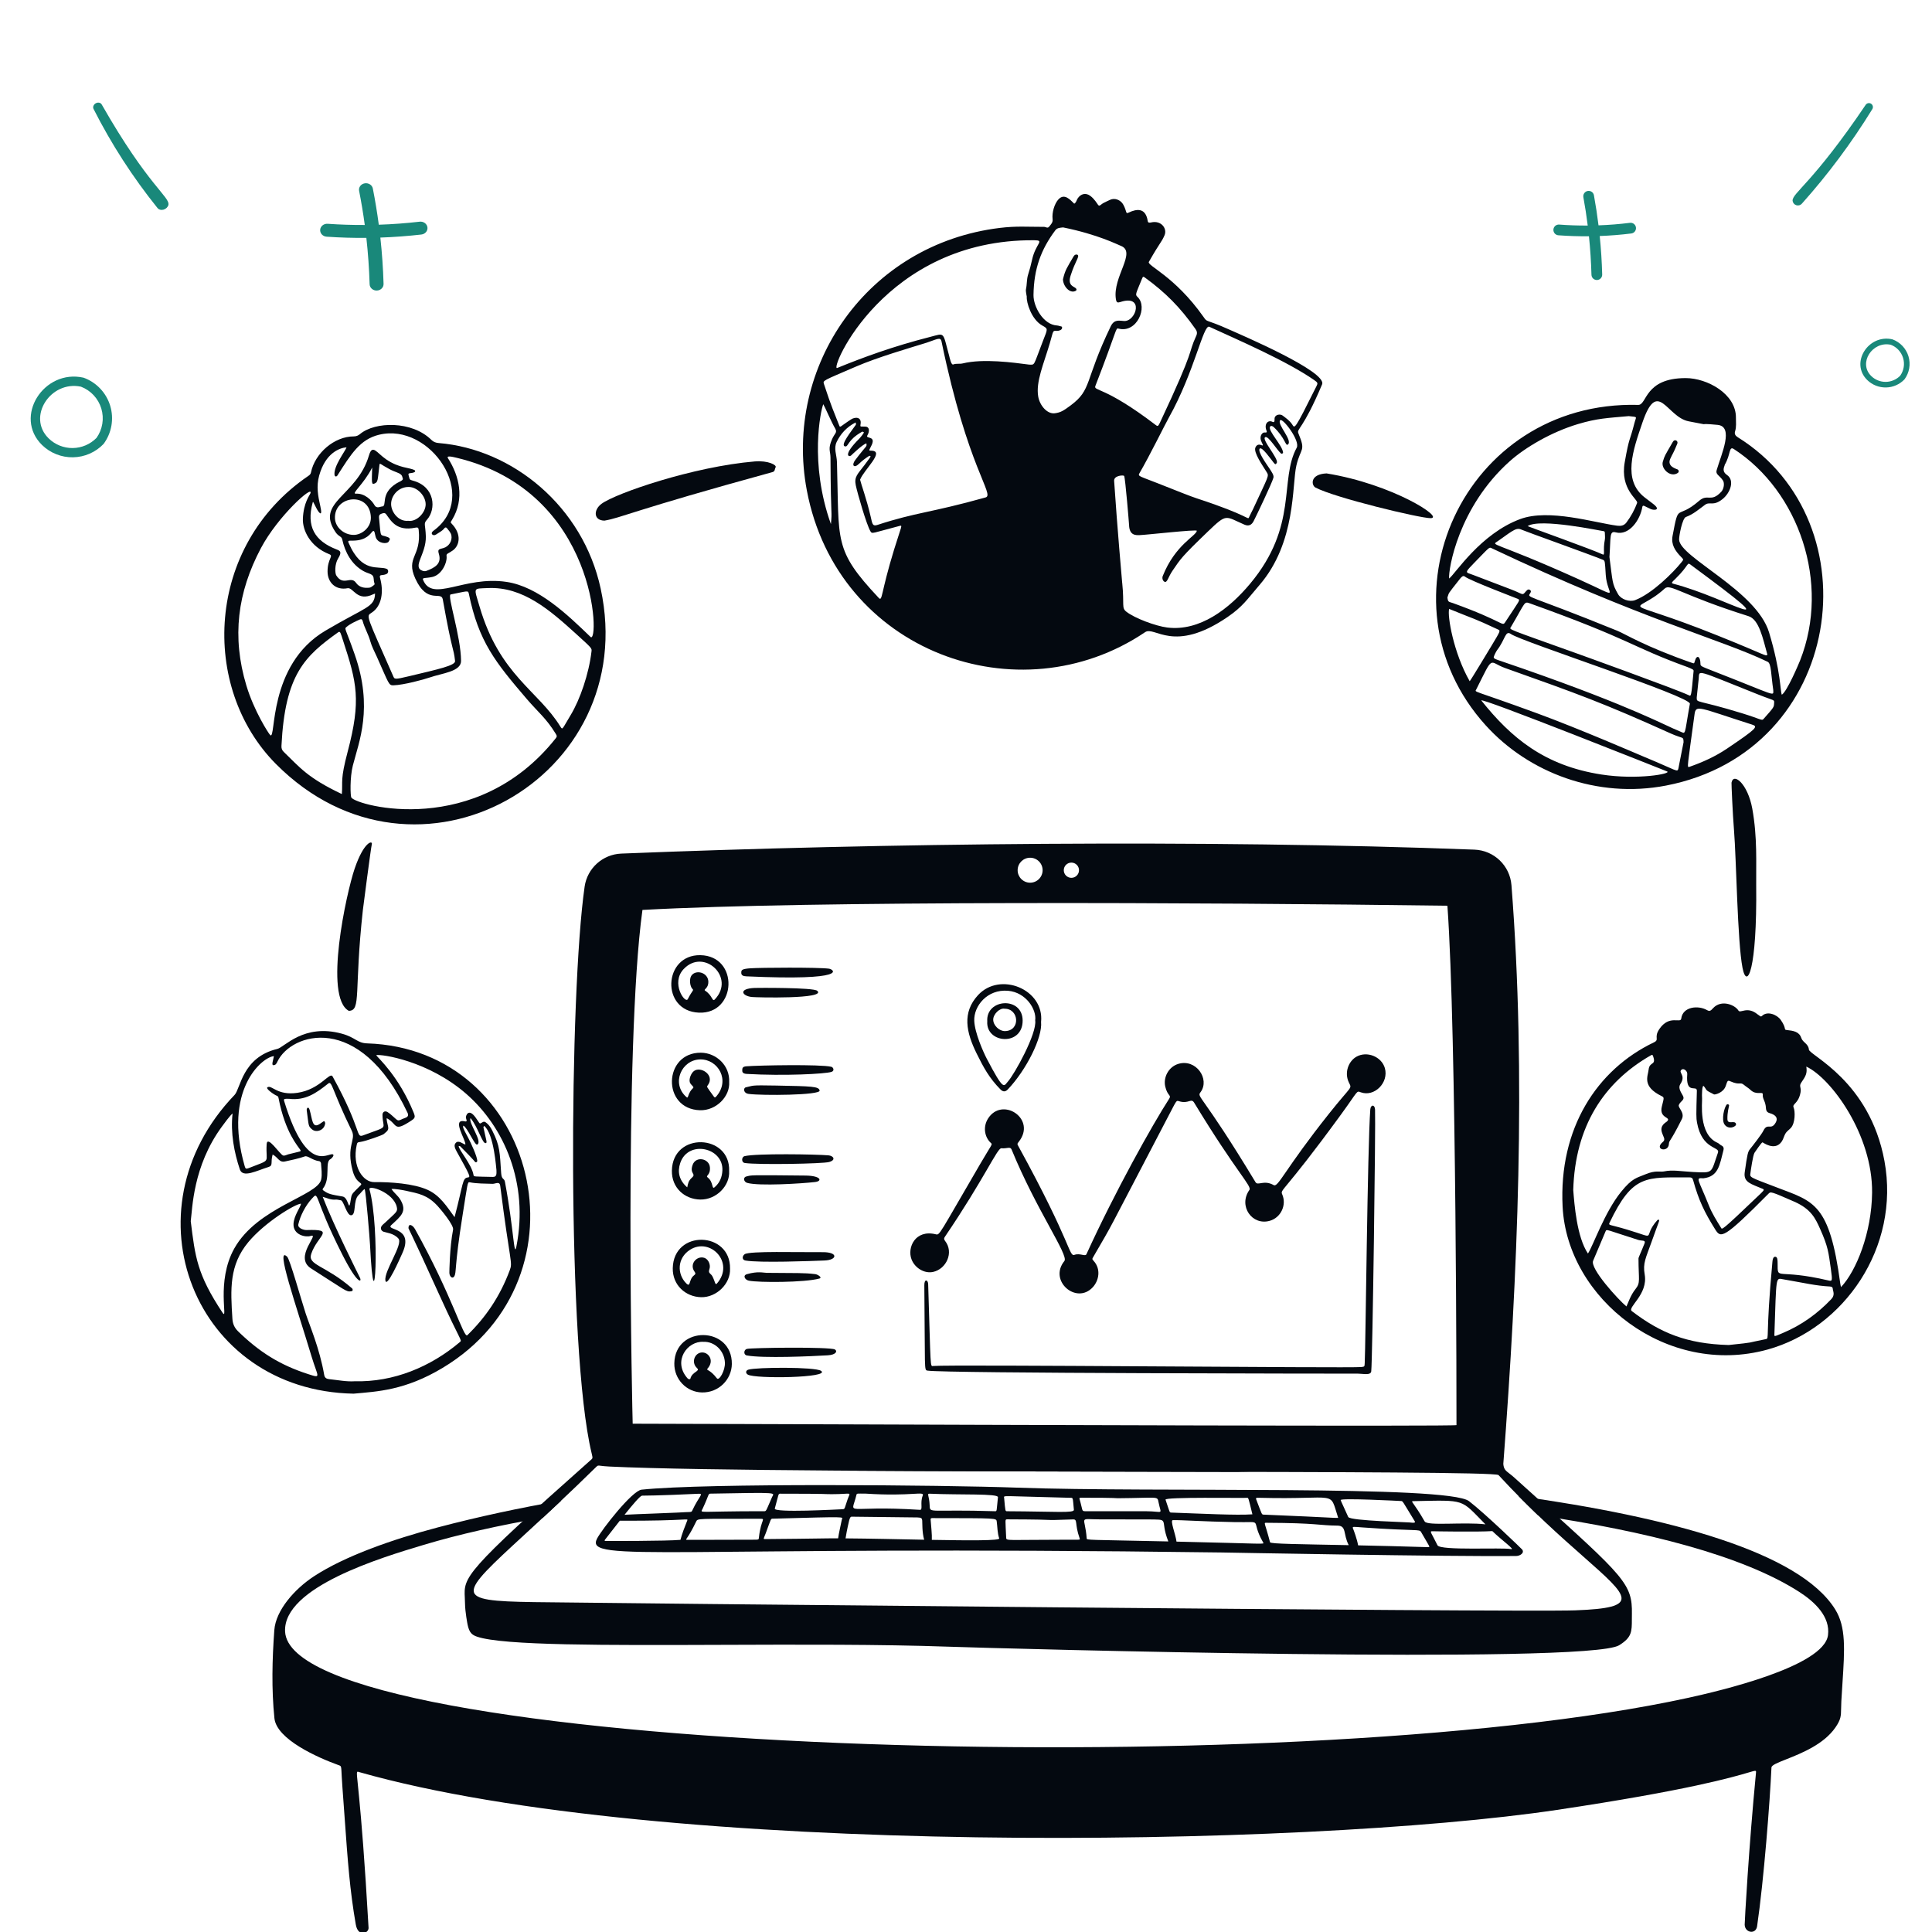
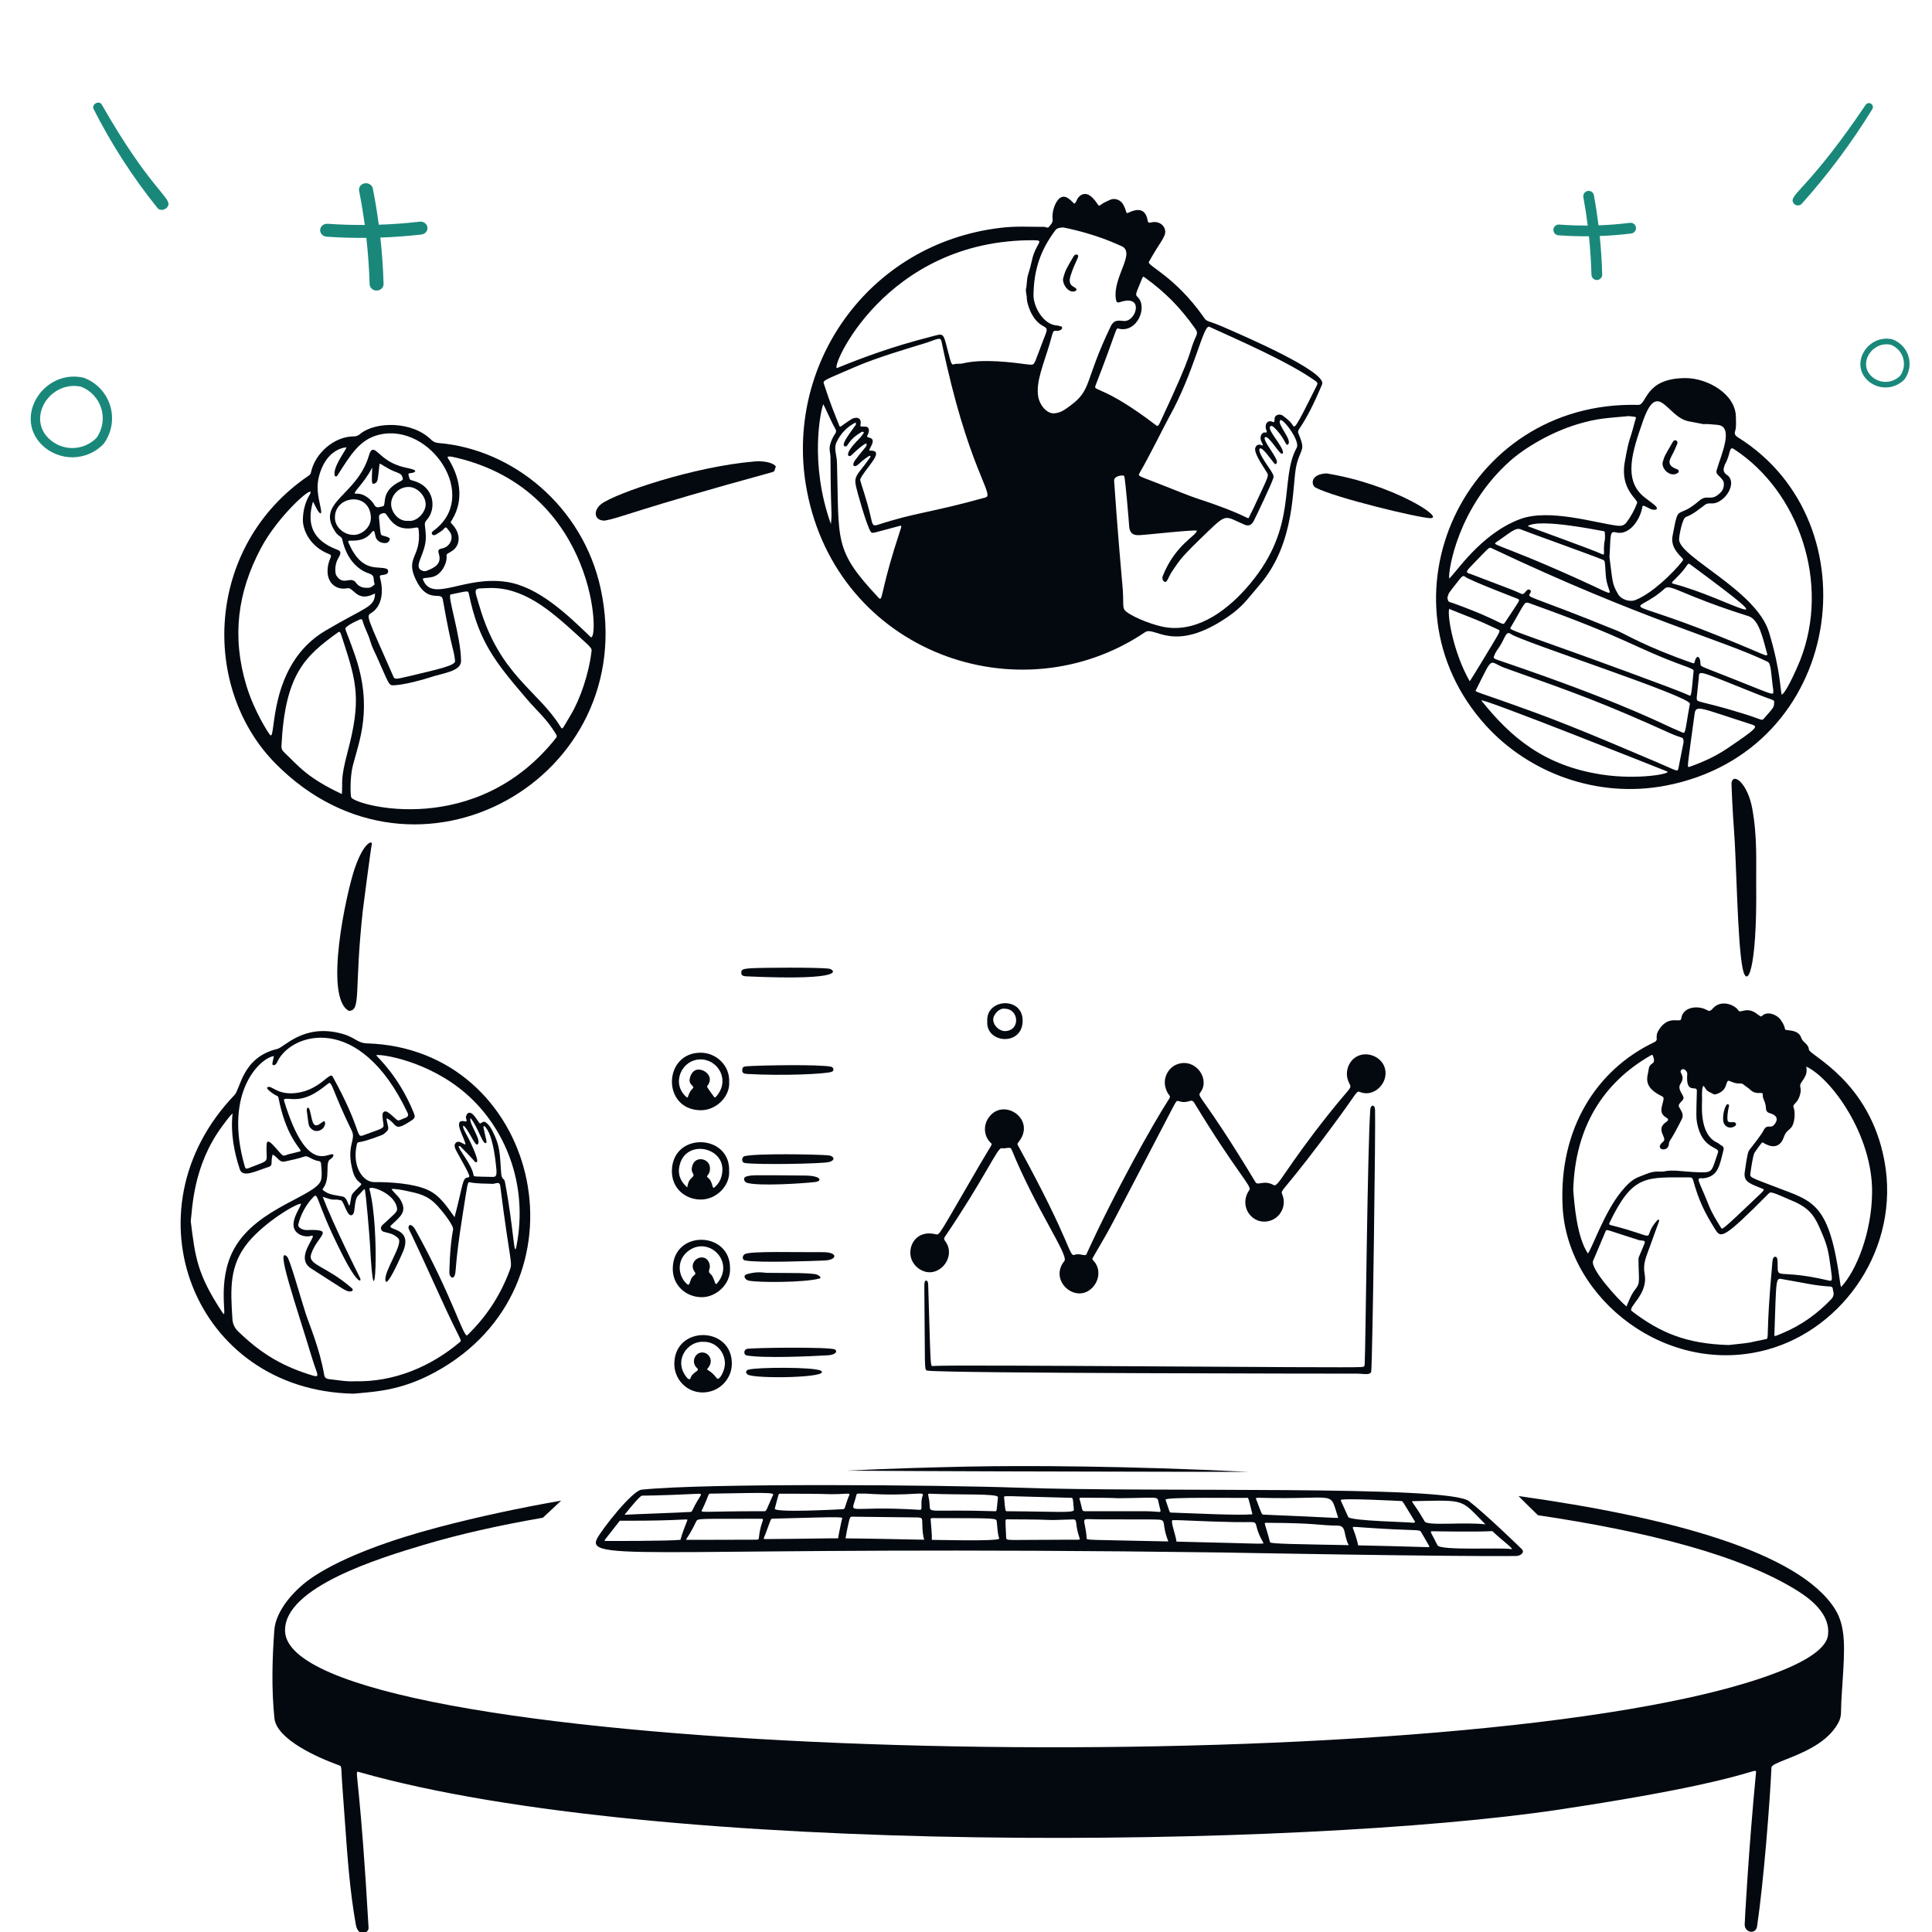
<svg xmlns="http://www.w3.org/2000/svg" fill="none" viewBox="0 0 180 180" height="180" width="180">
  <g clip-path="url(#clip0_268_3207)">
    <path fill="#19887A" d="M7.788 35.189C4.083 34.349 1.228 38.828 3.921 41.464C4.303 41.836 4.755 42.128 5.25 42.323C5.746 42.519 6.275 42.615 6.808 42.605C7.34 42.596 7.866 42.481 8.354 42.267C8.842 42.053 9.283 41.745 9.651 41.36C10.024 40.857 10.273 40.273 10.38 39.657C10.487 39.04 10.449 38.406 10.268 37.807C10.087 37.208 9.768 36.659 9.338 36.205C8.907 35.75 8.376 35.402 7.788 35.189ZM4.53 40.841C2.487 38.842 4.71 35.431 7.539 36.025C7.99 36.196 8.395 36.468 8.724 36.82C9.053 37.172 9.297 37.595 9.437 38.056C9.577 38.517 9.61 39.004 9.533 39.48C9.455 39.955 9.27 40.407 8.991 40.799C8.404 41.396 7.606 41.735 6.769 41.743C5.933 41.751 5.128 41.426 4.53 40.841Z" />
    <path fill="#19887A" d="M176.307 31.613C174.066 31.105 172.339 33.814 173.968 35.409C174.199 35.634 174.473 35.81 174.772 35.929C175.072 36.047 175.392 36.105 175.715 36.099C176.037 36.093 176.355 36.024 176.65 35.895C176.945 35.765 177.212 35.579 177.435 35.346C177.66 35.041 177.811 34.689 177.876 34.315C177.941 33.942 177.917 33.559 177.808 33.197C177.698 32.834 177.506 32.502 177.245 32.227C176.985 31.952 176.663 31.742 176.307 31.613ZM174.337 35.032C173.101 33.822 174.445 31.759 176.157 32.119C176.43 32.222 176.675 32.386 176.874 32.599C177.073 32.812 177.22 33.068 177.305 33.347C177.39 33.626 177.41 33.921 177.363 34.208C177.316 34.496 177.204 34.769 177.035 35.007C176.68 35.367 176.197 35.573 175.691 35.578C175.185 35.583 174.698 35.386 174.337 35.032Z" />
    <path fill="#19887A" d="M173.822 9.766C173.877 9.686 173.962 9.63 174.058 9.612C174.154 9.594 174.253 9.615 174.334 9.67C174.415 9.725 174.47 9.809 174.488 9.905C174.506 10.001 174.486 10.101 174.431 10.181C172.512 13.297 170.321 16.237 167.884 18.967C167.822 19.041 167.739 19.094 167.647 19.122C167.555 19.149 167.457 19.149 167.364 19.122C167.272 19.095 167.19 19.041 167.127 18.968C167.065 18.895 167.025 18.805 167.012 18.71C166.967 17.981 168.881 17.082 173.822 9.766Z" />
    <path fill="#19887A" d="M145.19 21.921C146.174 21.994 147.1 22.021 148.039 22.013C148.162 23.207 148.239 24.406 148.273 25.601C148.277 25.734 148.333 25.86 148.429 25.951C148.526 26.042 148.654 26.091 148.787 26.088C148.92 26.084 149.045 26.028 149.137 25.932C149.228 25.835 149.277 25.707 149.273 25.574C149.241 24.38 149.163 23.182 149.042 21.989C150.026 21.952 151.007 21.874 151.983 21.753C152.115 21.737 152.235 21.669 152.316 21.564C152.398 21.459 152.435 21.327 152.418 21.195C152.402 21.063 152.334 20.944 152.23 20.862C152.125 20.78 151.992 20.744 151.86 20.76C150.889 20.881 149.91 20.96 148.93 20.994C148.815 20.056 148.672 19.121 148.503 18.194C148.492 18.13 148.467 18.068 148.432 18.013C148.396 17.957 148.35 17.91 148.296 17.873C148.242 17.835 148.181 17.809 148.117 17.795C148.052 17.781 147.986 17.78 147.921 17.792C147.857 17.804 147.795 17.828 147.74 17.864C147.685 17.9 147.637 17.946 147.6 18C147.563 18.054 147.536 18.115 147.522 18.179C147.509 18.243 147.508 18.309 147.519 18.374C147.679 19.248 147.815 20.128 147.925 21.014C147.037 21.019 146.148 20.989 145.264 20.922C145.199 20.917 145.133 20.925 145.07 20.946C145.008 20.967 144.95 20.999 144.9 21.042C144.851 21.085 144.81 21.137 144.78 21.196C144.751 21.255 144.733 21.319 144.728 21.385C144.723 21.45 144.731 21.516 144.752 21.579C144.772 21.641 144.805 21.699 144.848 21.749C144.891 21.799 144.943 21.839 145.002 21.869C145.061 21.898 145.125 21.916 145.19 21.921Z" />
    <path fill="#19887A" d="M30.431 22.052C31.709 22.14 32.913 22.172 34.133 22.163C34.293 23.601 34.393 25.045 34.437 26.484C34.442 26.643 34.515 26.795 34.64 26.905C34.765 27.015 34.932 27.074 35.104 27.07C35.277 27.065 35.44 26.998 35.559 26.882C35.677 26.766 35.741 26.611 35.736 26.451C35.695 25.013 35.593 23.571 35.436 22.134C36.715 22.09 37.989 21.995 39.258 21.85C39.429 21.83 39.585 21.748 39.691 21.622C39.797 21.496 39.844 21.336 39.823 21.178C39.802 21.019 39.714 20.875 39.578 20.777C39.442 20.678 39.269 20.634 39.098 20.654C37.836 20.8 36.564 20.895 35.291 20.936C35.141 19.806 34.956 18.68 34.736 17.564C34.721 17.486 34.689 17.412 34.642 17.345C34.596 17.279 34.536 17.221 34.466 17.177C34.396 17.132 34.317 17.1 34.233 17.083C34.15 17.067 34.064 17.065 33.98 17.08C33.896 17.094 33.816 17.123 33.744 17.166C33.672 17.209 33.61 17.265 33.562 17.33C33.513 17.395 33.479 17.468 33.461 17.546C33.443 17.623 33.442 17.703 33.457 17.78C33.665 18.833 33.841 19.893 33.985 20.96C32.831 20.966 31.676 20.93 30.527 20.849C30.442 20.843 30.356 20.853 30.275 20.878C30.194 20.903 30.119 20.942 30.054 20.994C29.989 21.045 29.936 21.108 29.898 21.179C29.859 21.25 29.836 21.327 29.83 21.406C29.824 21.485 29.834 21.564 29.861 21.64C29.888 21.715 29.93 21.784 29.986 21.844C30.042 21.904 30.11 21.954 30.186 21.989C30.262 22.025 30.346 22.046 30.431 22.052Z" />
    <path fill="#040910" d="M56.316 48.506C55.285 48.491 55.283 47.498 56.044 46.937C57.377 45.954 64.587 43.473 70.317 42.991C71.566 42.887 72.398 43.328 72.261 43.543C72.169 43.686 72.227 43.913 71.978 43.981C58.828 47.589 57.925 48.233 56.316 48.506Z" />
    <path fill="#040910" d="M163.621 82.464C163.708 90.406 162.759 92.29 162.346 90.169C161.866 87.707 161.778 80.104 161.55 77.303C161.43 75.829 161.307 72.99 161.321 72.918C161.518 71.928 162.841 73.061 163.254 75.329C163.746 78.031 163.599 80.475 163.621 82.464Z" />
    <path fill="#040910" d="M32.498 94.177C30.148 92.906 32.265 83.207 33.044 80.923C33.909 78.388 34.737 78.275 34.641 78.656C34.547 79.033 33.81 84.765 33.808 84.784C32.971 92.403 33.684 94.155 32.498 94.177Z" />
    <path fill="#040910" d="M123.589 44.106C129.749 45.103 134.664 48.288 133.272 48.276C132.239 48.267 124.356 46.376 122.556 45.422C122.176 45.221 122.015 44.181 123.59 44.106H123.589Z" />
    <path fill="#040910" d="M50.578 141.404C51.116 140.906 51.685 140.375 52.285 139.81C48.441 140.483 44.591 141.301 40.81 142.299C36.585 143.414 32.147 144.964 29.245 146.864C27.463 148.032 25.692 150.019 25.557 151.88C25.359 154.595 25.289 157.375 25.567 160.084C25.771 162.064 29.629 163.759 31.501 164.437C31.604 164.475 31.67 164.49 31.714 164.529C31.838 164.642 31.785 164.95 31.903 166.521C31.982 167.579 32.052 168.554 32.117 169.465C32.396 173.368 32.593 176.12 33.149 179.305C33.362 180.52 34.366 180.115 34.338 179.61C33.607 166.773 33.093 165.168 33.299 165.07C33.334 165.053 33.391 165.08 33.471 165.103C61.584 173.091 121.474 172.143 145.067 168.623C157.269 166.801 161.469 165.564 162.893 165.144C163.616 164.931 163.624 164.928 163.601 165.168C162.924 172.16 162.541 179.12 162.548 179.322C162.573 180.086 163.589 180.255 163.705 179.463C164.337 175.165 164.902 167.789 165.043 164.676C165.052 164.452 165.621 164.227 166.422 163.909C167.814 163.357 169.911 162.525 171.003 160.942C171.515 160.2 171.521 159.881 171.532 159.193C171.534 158.999 171.538 158.775 171.553 158.505C171.586 157.909 171.624 157.347 171.658 156.815C171.865 153.652 172.001 151.577 170.977 149.938L170.977 149.937C167.645 144.599 155.534 141.343 141.479 139.385C142.1 140.016 142.705 140.61 143.288 141.17C153.292 142.653 162.297 144.899 167.615 148.303C169.082 149.242 170.534 150.622 170.31 152.347C169.928 155.275 160.173 157.55 157.307 158.178C120.13 166.321 27.125 163.322 26.561 152.012C26.354 147.865 35.559 145.106 39.478 143.931C42.755 142.95 46.492 142.111 50.578 141.404ZM116.346 137.134C113.557 137.127 110.628 137.122 107.621 137.116C98.126 137.098 87.863 137.078 78.865 137.018C82.923 136.818 86.72 136.711 90.131 136.64C95.243 136.532 105.146 136.563 116.346 137.134Z" clip-rule="evenodd" fill-rule="evenodd" />
    <path fill="#040910" d="M141.82 144.368C141.779 144.313 138.384 141.028 136.865 139.859C134.889 138.338 107.486 139.059 94.791 138.602C87.761 138.35 65.807 138.157 59.776 138.789C58.889 138.882 56.075 142.49 55.626 143.347C54.412 145.662 62.196 143.95 113.819 144.641C113.834 144.641 135.328 145.043 141.272 144.968C141.606 144.964 142.056 144.689 141.82 144.368ZM131.658 139.859C136.646 139.757 136.027 139.632 138.395 142.019C136.356 141.782 132.987 142.191 132.732 141.748C131.69 139.934 131.38 139.864 131.658 139.859H131.658ZM130.507 139.846C130.714 139.85 130.607 139.778 131.801 141.719C131.913 141.904 131.667 141.867 131.565 141.867C131.567 141.811 125.78 141.713 125.612 141.332C125.232 140.468 124.923 139.846 124.907 139.761C124.864 139.546 130.494 139.845 130.507 139.846ZM116.162 139.549C116.322 139.533 116.299 139.506 116.683 141.086C115.243 141.193 111.918 141.022 109.183 140.925C108.92 140.915 109.031 140.999 108.59 139.721C108.5 139.453 115.8 139.584 116.162 139.55V139.549ZM86.615 139.165C89.447 139.291 93.014 139.135 92.977 139.49C92.833 140.828 92.904 140.803 92.686 140.797C86.584 140.604 86.641 141.035 86.615 140.27C86.582 139.333 86.315 139.151 86.615 139.165ZM79.789 139.286C79.828 139.118 79.844 139.158 80.653 139.158C84.948 139.436 86.159 138.891 85.971 139.338C85.694 140.003 86.017 140.687 85.708 140.668C78.538 140.209 79.301 141.359 79.789 139.286ZM72.186 140.548C72.584 139.106 72.489 139.164 72.732 139.164C77.452 139.166 76.662 139.21 77.481 139.21C79.466 139.21 79.234 138.93 78.971 139.685C78.678 140.524 78.731 140.601 78.516 140.61C78.075 140.628 72.072 140.964 72.186 140.548ZM59.81 139.347C59.81 139.347 61.362 139.349 65.027 139.172C65.63 139.143 65.162 139.311 64.49 140.745C64.403 140.928 64.385 140.837 63.135 140.923C62.602 140.959 59.297 141.064 58.186 141.128C58.964 140.157 59.631 139.376 59.81 139.348V139.347ZM56.416 143.571C56.339 143.576 56.303 143.526 56.359 143.455C56.785 142.91 57.272 142.281 57.745 141.682C64.216 141.712 64.14 141.394 64.018 141.693C63.815 142.194 63.514 142.98 63.396 143.463C62.222 143.584 56.426 143.57 56.415 143.57L56.416 143.571ZM70.709 143.221C70.681 143.471 70.756 143.451 69.926 143.451C69.177 143.451 64.154 143.471 64.007 143.464C63.768 143.453 64.073 143.407 64.855 141.767C65.006 141.449 64.954 141.512 70.79 141.501C71.401 141.501 70.9 141.514 70.709 143.221ZM71.109 140.796C64.879 140.791 65.243 141.031 65.461 140.566C66.101 139.202 65.95 139.164 66.211 139.159C72.731 139.036 72.118 139.059 71.934 139.473C71.298 140.913 71.421 140.796 71.109 140.796ZM71.269 143.393C71.077 143.383 71.157 143.341 71.34 142.855C71.882 141.413 71.774 141.498 72.039 141.49C79.201 141.293 78.482 141.312 78.432 141.576C78.364 141.939 78.143 142.868 78.086 143.323C76.638 143.318 76.365 143.353 71.269 143.393H71.269ZM78.778 143.327C78.834 142.933 78.944 142.431 78.979 142.256C79.186 141.219 79.246 141.307 79.434 141.307C79.868 141.308 85.468 141.377 85.481 141.377C85.851 141.388 85.903 141.46 85.921 141.672C85.939 141.879 85.899 142.744 86.102 143.453C83.681 143.406 81.015 143.344 78.778 143.327ZM86.817 143.466C86.843 142.988 86.745 142.142 86.703 141.545C86.693 141.406 86.93 141.439 87.01 141.439C92.877 141.447 92.819 141.434 92.863 141.753C92.935 142.277 92.917 142.816 93.094 143.327C93.17 143.548 90.338 143.529 86.817 143.466ZM99.7 139.546C99.998 139.553 99.935 139.471 100.052 140.664C100.083 140.989 98.415 140.822 93.848 140.799C93.65 140.798 93.67 140.842 93.554 139.566C93.531 139.291 93.092 139.39 99.7 139.546ZM99.573 143.451C93.736 143.453 93.755 143.59 93.742 143.25C93.672 141.542 93.613 141.553 93.843 141.553C99.916 141.574 96.197 141.682 99.977 141.56C100.432 141.547 100.1 141.952 100.589 143.325C100.648 143.489 100.615 143.451 99.573 143.451ZM100.584 139.68C100.532 139.502 100.609 139.541 101.078 139.541C104.13 139.541 103.941 139.586 104.132 139.586C107.98 139.558 107.817 139.361 107.939 139.966C108.186 141.199 108.459 140.803 106.754 140.798H101.113C100.752 140.791 100.893 140.74 100.584 139.68ZM101.244 143.326C101.095 141.19 100.385 141.555 102.538 141.557C103.071 141.557 106.141 141.554 106.796 141.561C109.16 141.585 107.983 141.425 108.849 143.612C101.252 143.447 101.255 143.501 101.244 143.326ZM109.613 143.629C109.527 142.943 108.992 141.637 109.27 141.628C110.035 141.607 112.099 141.76 115.056 141.812C117.936 141.864 116.382 141.423 117.682 143.702C117.801 143.911 118.044 143.816 109.613 143.629ZM117.042 139.707C116.972 139.524 117.062 139.539 117.392 139.547C124.809 139.739 123.804 138.762 124.676 141.417C124.045 141.428 124.676 141.405 117.784 141.117C117.518 141.105 117.622 141.201 117.041 139.706L117.042 139.707ZM118.327 143.689C117.844 141.817 117.685 141.875 118.013 141.875C122.732 141.896 122.846 142.121 124.607 142.139C125.484 142.147 125.119 142.934 125.659 143.959C121.028 143.866 118.368 143.845 118.327 143.69V143.689ZM133.052 144.145C130.615 144.069 128.425 144.017 126.533 143.977C126.426 143.369 126.125 142.577 126.064 142.428C125.97 142.199 126.061 142.244 126.913 142.305C132.106 142.678 132.225 142.433 132.405 142.746C133.197 144.129 133.285 144.152 133.052 144.145ZM140.771 144.325C139.985 144.155 134.18 144.491 133.927 143.969C133.394 142.873 133.158 142.655 133.42 142.663C133.564 142.667 137.697 142.74 139.038 142.649C139.921 143.509 141.216 144.42 140.771 144.324L140.771 144.325Z" />
-     <path fill="#040910" d="M141.102 137.679C140.917 137.511 140.76 137.39 140.628 137.288C140.274 137.014 140.1 136.88 140.06 136.387C141.393 118.876 142.204 100.161 140.819 82.47C140.677 80.647 139.196 79.229 137.37 79.159C112.321 78.201 82.084 78.554 57.885 79.527C56.152 79.597 54.714 80.89 54.468 82.607C53.048 92.488 52.813 125.771 55.111 135.351L55.117 135.373C55.192 135.687 55.219 135.797 55.181 135.877C55.161 135.918 55.123 135.953 55.065 136.004L55.054 136.013C43.188 146.542 43.208 146.935 43.305 148.858C43.313 149.023 43.322 149.198 43.324 149.392C43.333 150.17 43.551 151.303 43.567 151.376C43.727 152.123 43.974 152.322 44.445 152.485C46.873 153.321 56.505 153.286 67.251 153.247C74.395 153.221 82.031 153.193 88.372 153.418C93.278 153.592 147.946 155.1 150.858 153.282C152.035 152.548 152.036 152.023 152.037 150.861C152.037 150.71 152.038 150.547 152.041 150.372C152.087 147.584 151.384 146.95 143.076 139.46C142.46 138.905 141.803 138.312 141.101 137.678L141.102 137.679ZM59.856 84.776C75.596 83.908 111.692 84.075 134.852 84.385C135.707 96.321 135.7 132.425 135.697 132.775C135.488 132.905 93.704 132.759 71.884 132.682C64.194 132.656 58.984 132.638 58.946 132.643C58.937 132.555 58.1 97.471 59.856 84.776ZM146.771 150.032C141.515 150.222 55.071 149.346 49.751 149.266C42.16 149.152 42.652 148.699 48.884 142.965C50.663 141.329 52.91 139.261 55.57 136.648C55.693 136.528 55.719 136.532 55.972 136.564C56.127 136.584 56.369 136.614 56.773 136.634C64.96 137.035 87.935 137.078 107.618 137.116H107.62C124.746 137.148 139.38 137.175 139.614 137.43C142.683 140.759 145.471 143.219 147.528 145.035C151.824 148.826 152.938 149.807 146.77 150.031L146.771 150.032ZM95.975 82.239C96.617 82.239 97.138 81.718 97.138 81.076C97.138 80.433 96.617 79.913 95.975 79.913C95.332 79.913 94.811 80.433 94.811 81.076C94.811 81.718 95.332 82.239 95.975 82.239ZM100.528 81.076C100.528 81.467 100.21 81.785 99.819 81.785C99.428 81.785 99.11 81.467 99.11 81.076C99.11 80.684 99.428 80.367 99.819 80.367C100.21 80.367 100.528 80.684 100.528 81.076Z" clip-rule="evenodd" fill-rule="evenodd" />
    <path fill="#040910" d="M111.856 101.749C111.478 102.267 111.917 101.764 116.975 110.143C117.192 110.503 117.758 109.895 118.668 110.414C119.088 110.653 119.678 108.968 123.828 103.75C125.974 101.05 125.972 101.48 125.673 100.857C125.218 99.907 125.657 98.864 126.369 98.455C127.354 97.891 128.721 98.444 129.025 99.517C129.407 100.869 128.048 102.224 126.787 101.769C126.357 101.614 126.58 101.585 124.938 103.837C119.49 111.311 119.247 110.772 119.47 111.298C119.884 112.28 119.333 113.441 118.308 113.738C116.659 114.216 115.348 112.363 116.401 110.867C116.658 110.501 115.258 109.32 111.261 102.741C110.968 102.259 110.754 102.89 109.822 102.591C109.592 102.518 109.619 102.522 108.889 103.919C102.431 116.277 103.951 113.481 101.874 117.079C101.745 117.301 101.735 117.299 101.897 117.479C102.591 118.244 102.384 119.313 101.809 119.932C100.277 121.583 97.667 119.32 99.166 117.487C99.598 116.959 96.558 112.745 94.248 107.099C94.121 106.789 93.827 107.033 93.293 106.98C92.922 106.942 91.693 109.836 88.035 115.226C87.944 115.36 87.927 115.455 88.046 115.607C88.904 116.697 88.151 118.235 86.94 118.501C86.121 118.681 85.234 118.135 84.925 117.332C84.502 116.231 85.273 114.532 87.172 114.993C87.569 115.089 87.411 115.144 91.336 108.422C92.417 106.569 92.492 106.642 92.321 106.489C91.719 105.951 91.509 104.883 92.182 104.03C93.575 102.263 96.538 104.299 94.929 106.36C94.757 106.58 94.762 106.575 94.893 106.812C99.895 115.925 99.576 117.103 100.115 116.909C100.619 116.726 101.108 117.1 101.223 116.848C103.872 111.04 107.362 104.791 108.929 102.368C109.165 102.003 108.775 102.142 108.563 101.231C108.365 100.376 108.872 99.403 109.764 99.125C111.43 98.606 112.745 100.534 111.858 101.748L111.856 101.749Z" />
    <path fill="#040910" d="M86.41 127.696C86.082 127.642 86.2 127.703 86.117 119.743C86.111 119.119 86.461 119.224 86.475 119.638C86.726 127.636 86.651 127.295 86.948 127.266C88.532 127.112 125.858 127.477 126.83 127.364C127.139 127.328 127.13 127.323 127.148 126.993C127.232 125.44 127.406 106.845 127.667 103.365C127.701 102.91 128.082 102.869 128.11 103.38C128.177 104.644 127.875 126.71 127.755 127.765C127.709 128.165 126.979 127.979 126.515 127.979C124.816 127.979 87.998 127.956 86.411 127.697L86.41 127.696Z" />
-     <path fill="#040910" d="M96.994 95.214C97.142 96.649 95.616 99.69 93.903 101.492C93.668 101.741 93.446 101.737 93.211 101.499C92.175 100.453 91.638 99.464 90.993 98.156C90.009 96.163 89.629 94.339 91.114 92.721C93.175 90.474 97.311 92.183 96.994 95.214ZM96.447 95.066C96.589 94.063 95.602 92.454 93.915 92.309C91.982 92.143 90.714 93.733 90.769 95.105C90.813 96.222 91.613 98.022 91.936 98.638C93.547 101.715 93.508 101.203 93.899 100.771C94.506 100.102 96.627 96.286 96.447 95.066Z" />
    <path fill="#040910" d="M67.935 100.815C68.024 102.153 66.723 103.483 65.218 103.438C61.635 103.331 61.8 98.056 65.297 98.078C66.721 98.086 68.013 99.266 67.935 100.815ZM63.948 102.206C64.015 102.265 64.06 102.285 64.096 102.174C64.383 101.277 64.757 101.439 64.539 101.196C64.441 101.087 64.323 100.98 64.274 100.848C64.163 100.542 64.387 99.977 64.665 99.777C65.298 99.323 66.613 100.164 65.959 101.088C65.821 101.283 65.796 101.174 66.522 102.186C66.573 102.257 66.635 102.263 66.701 102.189C68.087 100.657 66.895 98.68 65.244 98.703C63.495 98.726 62.508 100.946 63.947 102.205L63.948 102.206Z" />
    <path fill="#040910" d="M67.931 109.113C68.02 110.464 66.739 111.788 65.241 111.759C63.789 111.732 62.569 110.673 62.598 109.065C62.665 105.413 68.075 105.643 67.931 109.113ZM67.304 109.051C67.409 106.9 64.108 106.18 63.378 108.352C63.1 109.18 63.265 109.963 64.029 110.625C64.101 110.266 64.126 110.024 64.472 109.712C64.893 109.331 64.222 109.385 64.532 108.525C64.838 107.679 66.067 107.932 66.14 108.746C66.21 109.525 65.681 109.513 65.944 109.713C66.479 110.12 66.296 110.859 66.581 110.612C67.056 110.201 67.273 109.672 67.304 109.051Z" />
    <path fill="#040910" d="M68.016 118.196C68.08 119.609 66.739 120.892 65.321 120.857C63.86 120.82 62.65 119.722 62.68 118.155C62.751 114.529 68.079 114.707 68.016 118.196ZM64.286 116.44C63.084 117.208 63.067 118.694 63.929 119.563C64.368 120.006 64.149 119.21 64.652 118.828C64.809 118.709 64.823 118.634 64.707 118.475C64.198 117.773 64.921 116.964 65.621 117.19C65.918 117.286 66.151 117.654 66.135 118.043C66.128 118.201 66.026 118.371 66.062 118.51C66.097 118.647 66.281 118.74 66.354 118.876C66.642 119.408 66.619 119.786 66.802 119.575C68.482 117.637 66.174 115.234 64.285 116.44L64.286 116.44Z" />
-     <path fill="#040910" d="M65.246 88.991C68.872 89.052 68.658 94.486 65.123 94.347C61.536 94.206 61.794 88.934 65.246 88.991ZM63.7 90.279C62.459 91.591 63.844 93.556 64.081 93.085C64.515 92.223 64.678 92.293 64.5 92.12C64.296 91.922 64.145 91.148 64.497 90.801C65.004 90.301 66.12 90.703 65.985 91.641C65.916 92.122 65.521 92.188 65.694 92.299C66.403 92.755 66.346 93.375 66.596 93.114C68.557 91.064 65.58 88.293 63.701 90.28L63.7 90.279Z" />
    <path fill="#040910" d="M68.184 127.085C68.166 128.506 66.977 129.758 65.407 129.731C63.968 129.708 62.797 128.503 62.825 127.012C62.892 123.462 68.227 123.536 68.184 127.085ZM65.544 125.015C64.029 124.919 62.66 126.816 64.035 128.393C64.172 128.551 64.311 128.488 64.319 128.456C64.47 127.786 65.274 127.768 64.943 127.466C64.313 126.887 64.795 125.88 65.567 126.018C66.087 126.111 66.523 126.803 65.944 127.478C65.738 127.72 66.085 127.495 66.789 128.414C66.999 128.689 67.581 127.68 67.538 126.936C67.474 125.824 66.569 124.975 65.544 125.015Z" />
    <path fill="#040910" d="M69.451 117.441C69.108 117.382 69.146 117.009 69.381 116.85C69.842 116.539 74.351 116.682 76.646 116.662C78.115 116.649 78.022 117.392 76.818 117.438C75.581 117.486 70.793 117.671 69.451 117.441Z" />
    <path fill="#040910" d="M69.402 108.356C69.05 108.306 69.077 107.787 69.374 107.715C70.481 107.448 76.046 107.541 77.181 107.64C77.656 107.682 77.913 108.072 77.251 108.261C76.664 108.429 70.656 108.535 69.402 108.356Z" />
    <path fill="#040910" d="M77.231 90.249C77.679 90.308 79.261 91.406 69.534 90.963C69.264 90.951 69.055 90.886 69.063 90.625C69.069 90.393 69.067 90.273 69.918 90.213C70.843 90.149 76.183 90.111 77.231 90.249Z" />
    <path fill="#040910" d="M77.448 99.389C77.644 99.436 77.774 99.763 77.471 99.864C76.876 100.06 73.014 100.253 69.576 100.055C69.183 100.032 69.149 99.867 69.153 99.717C69.158 99.519 69.174 99.372 69.54 99.344C70.735 99.251 76.451 99.146 77.448 99.389Z" />
    <path fill="#040910" d="M77.785 125.727C78.035 125.87 77.915 126.224 77.123 126.271C75.555 126.366 71.132 126.561 69.585 126.286C69.244 126.225 69.294 125.747 69.585 125.674C70.04 125.559 77.335 125.471 77.785 125.727Z" />
-     <path fill="#040910" d="M70.305 92.044C70.544 92.034 75.771 91.994 76.138 92.308C77.058 93.097 70.424 92.933 70.033 92.888C69.107 92.781 68.779 92.107 70.305 92.044Z" />
-     <path fill="#040910" d="M69.751 101.917C69.223 101.846 69.26 101.349 69.48 101.305C70.263 101.147 69.79 101.09 72.301 101.139C75.677 101.204 76.288 101.217 76.363 101.603C76.449 102.047 70.991 102.084 69.751 101.917Z" />
    <path fill="#040910" d="M76.494 127.717C77.451 128.368 70.353 128.482 69.672 128.069C69.445 127.931 69.469 127.686 69.72 127.608C70.485 127.373 75.948 127.345 76.494 127.717Z" />
    <path fill="#040910" d="M69.765 119.317C69.406 119.244 69.171 118.832 69.592 118.711C70.61 118.418 71.118 118.584 71.43 118.588C74.282 118.618 74.855 118.575 75.961 118.709C76.18 118.735 76.65 119.032 76.343 119.117C74.971 119.499 70.664 119.502 69.765 119.317Z" />
    <path fill="#040910" d="M69.611 110.206C69.294 110.117 69.199 109.69 69.537 109.61C70.06 109.487 69.59 109.466 75.047 109.525C76.51 109.54 76.639 110.048 75.928 110.128C74.69 110.269 70.725 110.521 69.611 110.206Z" />
    <path fill="#040910" d="M91.981 95.152C91.844 93.033 95.267 92.806 95.278 95.08C95.289 97.505 91.83 97.231 91.981 95.152ZM93.607 93.981C93.138 93.886 92.531 94.491 92.536 95.003C92.541 95.546 93.112 96.076 93.633 96.065C95.093 96.034 94.948 93.983 93.607 93.981Z" />
    <path fill="#040910" d="M32.942 129.845C18.111 129.57 11.492 112.811 21.856 102.01C22.411 101.432 22.57 98.501 25.834 97.727C26.505 97.568 28.295 95.336 31.842 96.303C33.138 96.656 33.26 97.18 34.209 97.209C50.044 97.715 55.306 119 41.237 127.444C37.74 129.543 35.155 129.644 32.942 129.845ZM33.059 128.688C36.657 128.781 40.113 127.356 42.857 125.028C43.074 124.845 42.902 124.989 40.948 120.677C38.096 114.386 38.053 114.502 38.055 114.404C38.064 113.922 38.464 114.15 38.676 114.531C42.153 120.768 43.202 124.728 43.541 124.398C45.233 122.749 46.564 120.83 47.489 118.355C47.786 117.561 47.528 117.789 46.605 110.481C46.547 110.017 46.143 110.306 45.892 110.295C45.174 110.263 44.453 110.291 43.745 110.148C43.551 110.109 43.563 110.3 43.099 113.206C42.307 118.159 42.554 118.553 42.312 118.929C42.145 119.185 41.859 118.915 41.867 118.565C41.867 118.547 41.884 116.247 42.212 114.563C42.294 114.142 41.072 112.688 40.782 112.371C39.809 111.308 38.989 111.203 37.82 110.94C37.588 110.888 36.745 110.733 36.474 110.778C36.732 111.172 37.078 111.388 37.307 111.78C37.952 112.876 37.356 113.302 36.456 114.138C35.878 114.676 38.582 114.262 37.513 116.694C37.204 117.396 36.021 120.046 35.907 119.296C35.77 118.402 37.589 115.927 37.117 115.39C36.676 114.888 35.972 114.849 35.732 114.756C35.492 114.663 35.417 114.415 35.564 114.215C35.659 114.086 35.797 113.991 35.914 113.88C36.939 112.91 37.065 112.897 36.969 112.456C36.668 111.089 34.298 110.348 34.422 110.803C35.431 114.49 34.901 124.58 34.472 115.945C34.446 115.413 34.09 111.014 33.973 110.784C33.787 110.88 33.659 111.113 33.417 111.334C32.871 111.834 33.22 113.205 32.711 113.225C32.299 113.242 32.022 111.861 31.761 111.83C31.601 111.81 31.44 111.751 31.283 111.764C30.762 111.806 30.455 111.595 30.066 111.509C31.088 114.177 33.426 118.82 33.537 119.047C33.736 119.458 33.349 119.749 31.913 116.925C29.131 111.456 29.773 110.883 29.035 111.697C28.468 112.322 27.983 113.244 27.793 114.067C27.71 114.423 28.298 114.609 28.568 114.601C31.314 114.508 29.577 115.094 28.997 116.819C28.637 117.892 30.285 117.846 32.808 120.04C32.839 120.066 32.95 120.275 32.713 120.308C32.246 120.371 32.26 120.262 28.978 118.175C27.302 117.109 29.891 114.831 28.926 115.153C28.499 115.296 27.307 115.075 27.345 114.033C27.372 113.275 27.996 112.478 28.047 112.145C27.543 112.141 24.678 113.869 23.14 115.721C21.341 117.887 21.477 120.105 21.653 122.869C21.681 123.318 21.83 123.693 22.177 124.032C24.167 125.967 26.059 127.165 28.701 128.019C29.993 128.437 29.612 128.322 29.034 126.402C27.59 121.607 25.595 115.952 26.755 117.088C27.012 117.34 28.019 120.956 28.476 122.362C28.831 123.456 29.781 125.626 30.207 128.107C30.254 128.38 30.435 128.468 30.662 128.492C31.485 128.578 32.301 128.742 33.059 128.688ZM43.437 101.91C39.911 98.832 35.524 98.186 35.045 98.307C35.21 98.559 37.138 100.237 38.528 103.632C38.719 104.098 38.678 104.173 38.249 104.451C36.627 105.505 37.067 104.741 36.035 104.179C35.997 104.301 36.087 104.651 36.118 104.776C36.243 105.267 36.169 105.312 35.747 105.663C35.631 105.76 34.091 106.318 33.577 106.39C33.309 106.427 33.285 106.438 33.231 106.688C32.793 108.715 33.834 110.148 34.872 110.135C36.329 110.118 38.545 110.257 39.867 110.867C40.999 111.39 41.621 112.398 42.352 113.399C43.188 110.217 43.06 109.769 43.592 109.7C43.858 109.666 43.816 109.56 42.54 107.266C42.369 106.957 42.278 106.704 42.442 106.503C42.714 106.172 43.1 106.577 43.358 106.635C43.42 106.218 42.025 104.174 43.312 104.476C43.608 104.546 43.413 104.244 43.405 104.119C43.394 103.964 43.637 103.193 44.306 104.11C44.702 104.653 44.654 104.741 44.837 104.623C45.092 104.457 45.156 104.473 45.377 104.664C45.598 104.855 45.739 105.09 45.868 105.343C46.603 106.786 46.557 107.398 46.692 109.295C46.739 109.95 46.973 109.734 47.044 110.11C47.886 114.586 47.879 117.326 48.117 116.104C49.255 110.257 47.004 105.025 43.437 101.91ZM24.843 106.609C24.898 105.699 26.073 107.57 26.385 107.658C26.529 107.699 26.714 107.583 26.88 107.54C28.04 107.241 28.092 107.315 27.965 107.109C27.769 106.79 26.579 105.536 25.961 102.349C25.935 102.219 25.918 102.14 25.793 102.091C25.521 101.983 24.711 101.419 24.92 101.297C25.331 101.057 25.811 102.086 27.692 101.818C29.849 101.511 30.72 99.805 30.991 100.297C33.745 105.292 33.129 106.04 33.829 105.78C36.35 104.841 35.654 105.316 35.635 103.878C35.631 103.59 35.863 103.459 36.106 103.608C36.256 103.7 36.395 103.814 36.525 103.933C37.229 104.577 36.998 104.422 37.767 104.145C38.049 104.044 38.063 103.872 37.966 103.669C33.487 94.191 27.103 96.257 25.852 98.898C25.758 99.097 25.681 99.245 25.46 99.239C25.272 99.234 25.463 98.746 25.519 98.398C24.409 98.486 20.758 101.571 22.801 108.66C22.867 108.889 22.931 108.924 23.152 108.837C25.38 107.958 24.733 108.445 24.843 106.609ZM17.771 113.776C18.185 117.116 18.36 118.724 20.735 122.303C21.292 123.142 20.095 119.412 21.828 116.317C23.994 112.448 29.591 111.413 29.921 109.897C30.031 109.392 29.934 108.884 29.908 108.379C29.905 108.311 29.819 108.196 29.758 108.188C29.073 108.102 28.687 107.638 28.395 107.741C27.795 107.95 27.176 108.076 26.558 108.211C26.002 108.334 25.927 107.841 25.402 107.562C25.188 108.295 25.472 108.588 25.022 108.725C23.933 109.057 22.622 109.782 22.345 108.95C21.822 107.379 21.465 105.563 21.668 103.741C21.404 103.953 20.867 104.7 20.666 104.974C17.965 108.654 17.928 112.63 17.771 113.776ZM26.924 102.374C26.591 102.374 26.396 102.331 26.473 102.581C28.672 109.762 30.731 107.18 31.053 107.58C31.133 107.679 30.876 107.954 30.798 107.988C30.226 108.239 30.839 109.784 30.091 110.731C30.022 110.819 30.073 110.871 30.13 110.912C30.608 111.259 30.84 111.288 31.92 111.476C32.548 111.585 32.464 113.217 32.705 111.626C32.774 111.178 32.883 111.16 33.587 110.445C33.88 110.148 33.203 110.34 32.867 109.114C32.213 106.739 33.202 106.224 32.777 105.357C30.926 101.572 30.939 100.662 30.585 100.946C29.411 101.888 28.421 102.553 26.925 102.373L26.924 102.374ZM46.25 108.979C46.233 108.979 46.042 105.645 45.106 104.896C45.083 104.944 45.034 104.997 45.042 105.038C45.309 106.314 45.419 106.467 45.248 106.505C44.947 106.571 44.539 105.024 43.836 104.166C43.627 104.641 44.99 106.342 44.463 106.637C44.243 106.76 43.558 105.056 43.171 104.872C43.139 105.014 43.034 104.927 43.648 106.059C43.846 106.425 44.465 107.753 44.469 108.168C44.469 108.212 44.369 108.356 44.26 108.252C44.193 108.187 44.288 108.22 42.886 106.803C42.856 106.772 42.785 106.781 42.731 106.77C42.751 107.17 43.948 108.472 44.116 109.467C44.146 109.645 44.124 109.608 45.927 109.651C46.318 109.66 46.252 109.303 46.252 108.978L46.25 108.979Z" />
    <path fill="#040910" d="M30.298 104.618C30.259 105.307 29.472 105.557 29.083 105.231C28.698 104.908 28.778 104.911 28.576 103.434C28.552 103.255 28.733 103.023 28.848 103.404C29.104 104.259 29.071 105.186 29.782 104.722C30.256 104.412 30.178 104.357 30.299 104.619L30.298 104.618Z" />
    <path fill="#040910" d="M55.963 54.839C59.781 72.479 38.818 84.384 25.705 71.175C18.629 64.047 19.15 50.875 28.707 44.353C28.835 44.265 28.938 44.191 28.971 44.024C29.332 42.232 31.145 40.652 32.972 40.658C33.199 40.658 33.387 40.571 33.539 40.443C34.942 39.261 38.383 39.191 40.194 40.987C40.388 41.179 40.604 41.254 40.863 41.276C47.753 41.838 54.304 47.172 55.963 54.839ZM32.733 74.308C33.288 75.083 44.369 78.104 51.767 68.798C51.908 68.622 51.895 68.557 51.776 68.364C50.886 66.911 50.12 66.341 49.078 65.122C46.142 61.689 44.596 59.781 43.679 55.309C43.613 54.986 43.567 55.072 41.984 55.385C41.641 55.454 42.945 59.299 42.955 61.578C42.959 62.575 41.182 62.721 40.052 63.114C39.504 63.306 37.612 63.821 36.657 63.849C36.205 63.863 36.245 63.722 35.1 61.167C34.889 60.698 34.638 60.24 34.502 59.747C34.322 59.088 33.96 58.505 33.785 57.847C33.748 57.707 33.666 57.651 33.521 57.717C33.082 57.919 32.632 58.108 32.261 58.432C32.068 58.6 32.193 58.536 33.048 60.977C34.791 65.953 33.442 69.105 32.875 71.318C32.583 72.46 32.644 74.185 32.733 74.308ZM42.531 42.647C42.12 42.549 41.564 42.422 41.738 42.695C42.791 44.336 43.307 46.479 42.119 48.429C41.977 48.661 41.944 48.648 42.091 48.8C43.017 49.762 42.829 50.811 42.202 51.272C41.785 51.577 41.57 51.567 41.604 51.791C41.689 52.366 41.184 53.564 40.26 53.759C39.641 53.89 39.328 53.8 39.409 54.004C40.274 56.191 43.213 53.615 47.196 54.215C50.162 54.66 52.873 57.269 55.018 59.34C55.858 60.15 55.762 45.797 42.531 42.647ZM22.959 63.884C23.664 66.223 25.009 68.32 25.172 68.483C25.755 69.065 24.888 61.962 30.322 58.757C34.147 56.501 34.892 56.594 34.944 55.305C34.89 55.323 34.835 55.335 34.784 55.361C33.254 56.104 32.926 54.699 32.38 54.804C31.262 55.018 30.523 54.261 30.518 53.253C30.512 52.035 31.116 51.804 30.677 51.633C28.862 50.924 28.18 49.366 28.219 48.337C28.276 46.823 28.864 46.133 28.926 45.949C29.203 45.13 25.898 48.069 24.307 51.073C22.125 55.195 21.584 59.323 22.958 63.885L22.959 63.884ZM32.927 50.369C32.454 50.377 32.383 50.348 32.485 50.585C33.72 53.466 35.276 52.671 36.04 53.005C36.195 53.074 36.228 53.38 36.002 53.482C35.589 53.668 35.3 53.453 35.413 53.864C35.739 55.037 35.626 56.445 34.616 57.089C34.093 57.422 34.114 57.261 36.622 62.969C36.761 63.285 36.707 63.338 38.135 62.995C40.811 62.353 42.448 62.008 42.398 61.58C42.242 60.219 42.162 60.953 41.253 55.843C41.106 55.018 39.807 56.358 38.691 53.899C37.781 51.895 39.268 51.888 39.01 49.378C38.987 49.151 38.916 49.117 38.685 49.164C36.956 49.516 36.439 48.544 35.984 47.92C35.84 47.724 35.666 47.819 35.502 47.876C35.355 47.925 35.295 48.047 35.311 48.22C35.509 50.286 35.371 49.736 36.098 50.032C36.426 50.165 36.325 50.26 36.207 50.466C36.074 50.696 35.221 50.669 35.005 50.048C34.918 49.798 34.919 49.298 34.693 49.523C34.529 49.686 34.17 50.35 32.929 50.369H32.927ZM45.455 54.789C44.038 54.855 44.143 54.68 44.681 56.515C46.551 62.907 50.149 64.336 52.217 67.705C52.424 68.042 52.381 67.916 53.163 66.627C54.044 65.175 54.866 62.772 55.108 60.697C55.144 60.391 55.173 60.42 53.656 59.042C51.238 56.849 48.716 54.638 45.455 54.789ZM31.96 59.674C31.738 58.993 31.705 58.766 31.511 58.905C28.407 61.126 26.554 62.819 26.223 69.491C26.211 69.737 26.274 69.896 26.442 70.058C27.911 71.464 28.607 72.446 31.85 73.981C31.947 72.737 31.686 72.707 32.392 70.031C33.66 65.238 33.245 63.6 31.961 59.673L31.96 59.674ZM35.32 40.502C33.54 40.936 32.709 42.294 31.435 44.301C31.36 44.419 31.188 44.444 31.165 44.227C31.079 43.418 32.168 42.031 32.288 41.675C31.641 41.725 30.317 42.207 29.738 44.306C29.459 45.314 29.62 46.171 29.849 47.187C30.095 48.281 29.669 47.748 29.442 47.276C29.369 47.124 29.287 46.978 29.212 46.828C29.172 46.75 29.156 46.734 29.13 46.832C28.529 49.042 29.305 50.401 31.369 51.193C31.699 51.32 31.874 51.425 31.505 52.026C31.16 52.588 31.212 53.421 31.328 53.606C31.99 54.655 32.679 53.606 33.164 54.291C33.475 54.73 33.937 54.806 34.422 54.752C34.567 54.736 34.705 54.608 34.832 54.515C34.983 54.406 34.836 54.359 34.826 54.013C34.806 53.391 34.417 53.528 33.828 53.189C32.757 52.571 32.146 51.462 31.884 50.255C31.817 49.943 31.567 50.025 31.267 49.586C29.332 46.756 33.25 46.255 34.377 42.427C34.698 41.336 35.081 42.182 35.978 42.796C37.209 43.64 38.153 43.539 38.633 43.81C38.693 43.843 38.7 43.931 38.64 43.971C38.372 44.15 37.984 43.996 38.062 44.256C38.185 44.667 38.112 44.687 38.46 44.779C40.557 45.334 40.649 47.461 39.774 48.426C39.431 48.804 39.641 48.861 39.674 49.968C39.721 51.63 38.355 52.833 39.381 53.184C39.484 53.22 39.62 53.229 39.721 53.191C40.57 52.872 41.158 52.499 40.888 51.607C40.751 51.154 40.906 51.178 41.32 51.059C41.814 50.917 42.145 50.403 42.058 49.898C42.011 49.625 41.813 49.433 41.655 49.223C41.575 49.118 41.482 49.111 41.4 49.218C41.195 49.484 40.89 49.616 40.624 49.801C40.353 49.989 40.026 49.709 40.381 49.452C44.79 46.254 40.086 39.34 35.319 40.504L35.32 40.502ZM34.553 48.201C34.472 45.745 31.083 46.158 31.208 48.322C31.253 49.099 31.995 49.827 32.948 49.836C33.678 49.843 34.583 49.163 34.552 48.201H34.553ZM34.677 43.556C33.865 45.159 32.66 46.03 33.173 45.996C33.967 45.943 34.643 46.614 34.888 47.059C35.084 47.419 35.434 47.192 35.582 47.19C36.132 47.183 35.349 46.015 36.951 45.029C37.168 44.895 37.584 44.758 37.532 44.593C37.486 44.447 37.467 44.325 37.379 44.238C37.165 44.025 36.856 44.011 36.267 43.698C35.403 43.237 35.382 43.077 35.351 43.328C35.179 44.758 35.224 44.911 34.9 45.047C34.611 45.168 34.627 45.014 34.676 43.557L34.677 43.556ZM38.029 48.521C38.818 48.65 39.653 47.761 39.658 46.997C39.663 46.203 38.891 45.388 38.102 45.37C37.115 45.347 36.435 46.185 36.439 46.962C36.443 47.714 37.132 48.615 38.03 48.522L38.029 48.521Z" />
    <path fill="#040910" d="M97.28 21.136C97.432 21.136 97.599 21.3 97.739 21.124C97.901 20.918 98.108 20.735 98.069 20.428C97.992 19.808 98.241 18.971 98.617 18.57C99.174 17.978 99.706 18.611 100.084 18.977C100.28 18.868 100.298 18.642 100.41 18.477C100.694 18.062 101.149 17.922 101.59 18.256C101.97 18.544 102.198 18.942 102.303 19.084C102.444 19.274 102.541 19.053 102.819 18.906C103.014 18.803 103.216 18.716 103.414 18.621C103.864 18.404 104.423 18.631 104.66 19.076C105.007 19.727 104.856 19.951 105.138 19.814C105.987 19.405 106.647 19.447 106.884 20.357C106.956 20.637 106.889 20.808 107.253 20.723C108.183 20.505 108.77 21.292 108.495 21.924C108.189 22.625 108.142 22.458 107.038 24.397C106.836 24.751 109.427 25.704 112.112 29.502C112.538 30.105 112.176 29.647 114.558 30.718C115.627 31.198 123.674 34.626 123.176 35.812C121.396 40.053 120.785 39.935 120.966 40.368C121.687 42.088 121.182 41.663 120.78 43.377C120.357 45.179 120.779 50.528 117.339 54.511C116.178 55.857 115.787 56.517 114.371 57.484C109.327 60.931 107.583 58.294 106.692 58.895C94.932 66.831 78.021 60.755 75.171 45.69C72.981 34.114 80.831 22.734 93.145 21.235C94.713 21.044 95.699 21.14 97.279 21.136L97.28 21.136ZM80.132 44.692C80.241 45.165 80.708 46.377 81.121 48.141C81.272 48.789 81.279 49.059 81.743 48.907C85.385 47.716 86.602 47.804 91.822 46.346C92.706 46.1 90.16 43.627 87.723 31.828C87.621 31.335 87.313 31.621 86.14 31.987C84.825 32.397 81.775 33.279 79.762 34.148C76.611 35.508 76.652 35.431 76.773 35.8C77.467 37.915 77.69 38.368 78.174 39.605C78.287 39.892 78.201 39.783 79.286 39.078C79.701 38.809 80.289 38.858 80.178 39.507C80.121 39.842 80.183 39.711 80.644 39.748C81.051 39.78 81.002 40.246 80.815 40.556C80.6 40.914 81.61 40.568 81.224 41.438C80.99 41.964 80.86 41.98 81.184 41.988C82.498 42.021 80.473 43.78 80.132 44.692ZM117.575 41.492C117.783 41.559 117.572 41.321 117.477 41.03C117.344 40.621 117.6 40.261 117.838 40.293C118.065 40.323 118.036 40.22 117.99 40.099C117.757 39.489 118.147 39.099 118.547 39.299C118.818 39.435 118.728 39.046 118.751 38.945C118.822 38.609 119.281 38.551 119.497 38.714C119.813 38.954 120.143 39.178 120.375 39.52C120.644 39.915 120.527 40.24 122.649 35.988C122.795 35.696 122.788 35.65 122.422 35.397C119.86 33.624 115.41 31.7 112.671 30.445C112.107 30.186 111.301 34.626 108.891 38.923C108.506 39.611 107.144 42.398 106.149 44.111C105.994 44.379 106.211 44.373 107.893 45.037C109.549 45.692 110.891 46.233 111.503 46.432C116.425 48.041 116.246 48.49 116.371 48.19C116.479 47.933 116.624 47.692 116.741 47.439C118.189 44.308 118.247 44.371 118.022 44.002C117.635 43.365 116.761 42.153 116.966 41.687C117.147 41.277 117.496 41.466 117.578 41.493L117.575 41.492ZM95.883 33.97C96.445 33.975 96.241 34.172 97.167 31.772C97.611 30.619 97.679 30.648 97.108 30.33C96.08 29.756 95.616 28.156 95.661 27.633C95.664 27.592 95.543 27.144 95.589 26.935C95.688 26.488 95.646 26.024 95.787 25.581C95.93 25.135 96.053 24.681 96.151 24.224C96.485 22.664 97.378 22.392 96.36 22.383C82.371 22.267 77.233 34.595 78.002 34.282C80.415 33.296 83.213 32.266 86.678 31.384C88.05 31.034 87.814 30.86 88.429 33.14C88.479 33.324 88.617 34.034 88.811 33.957C89.099 33.843 89.406 33.929 89.687 33.86C91.609 33.387 94.425 33.781 95.883 33.97ZM104.555 54.313C104.766 56.384 104.465 56.621 104.944 56.995C105.723 57.605 107.683 58.331 108.745 58.464C111.776 58.842 114.516 56.726 116.474 54.38C120.991 48.969 119.162 44.739 120.812 41.711C121.158 41.076 119.502 38.911 119.273 39.15C118.932 39.508 120.49 41.05 119.98 41.42C119.759 41.581 119.746 40.799 118.662 39.784C118.594 39.72 118.402 39.607 118.323 39.763C118.128 40.144 119.48 41.501 119.539 42.149C119.548 42.242 119.424 42.311 119.352 42.252C118.984 41.952 118.197 40.62 117.895 40.724C117.451 40.877 119.159 42.738 118.955 43.123C118.861 43.301 118.801 43.269 118.684 43.128C118.399 42.784 117.547 41.536 117.355 41.809C117.16 42.084 118.016 43.259 118.229 43.585C118.495 43.99 118.705 44.277 118.642 44.511C118.514 44.995 117.031 48.107 116.799 48.551C116.619 48.896 116.356 49.062 115.93 48.876C114.142 48.099 114.329 47.8 112.565 49.494C110.02 51.939 109.997 52.068 109.235 53.181C108.83 53.772 108.751 54.326 108.492 54.2C108.323 54.117 108.255 53.857 108.33 53.669C109.492 50.743 111.451 49.927 111.505 49.452C111.522 49.3 106.765 49.84 106.167 49.857C105.802 49.868 105.223 49.881 105.194 48.926C105.192 48.841 104.849 44.585 104.735 44.344C104.687 44.242 103.767 44.292 103.801 44.804C104.093 49.165 104.538 54.168 104.552 54.31L104.555 54.313ZM99.049 21.188C98.776 21.218 98.505 21.212 98.319 21.46C96.987 23.238 96.321 25.049 96.289 27.487C96.274 28.565 97.201 30.25 98.469 30.323C98.555 30.328 98.642 30.349 98.724 30.38C98.812 30.412 98.953 30.38 98.954 30.535C98.957 30.77 98.582 30.834 98.481 30.829C98.045 30.808 98.171 30.747 97.805 31.991C97.242 33.905 96.49 35.566 96.729 36.95C96.873 37.786 97.57 38.596 98.274 38.503C98.815 38.431 99.068 38.279 99.755 37.768C101.756 36.277 101.008 35.548 103.481 30.408C103.822 29.699 104.311 29.895 104.741 29.908C105.866 29.945 106.619 27.406 104.389 28.136C104.133 28.221 104.018 28.211 103.965 27.87C103.639 25.794 105.932 23.475 104.422 22.903C104.11 22.786 102.315 21.852 99.048 21.187L99.049 21.188ZM104.197 30.614C103.931 30.542 104.134 30.592 102.054 35.956C101.86 36.458 102.897 35.952 107.658 39.584C107.833 39.718 107.892 39.756 108.055 39.409C111.492 32.097 110.604 33.135 111.454 31.28C111.563 31.043 111.524 30.859 111.386 30.663C109.943 28.607 108.561 27.238 106.68 25.868C106.515 25.748 106.484 25.753 106.402 25.957C105.819 27.397 105.74 27.439 105.977 27.66C106.977 28.592 105.927 31.078 104.198 30.613L104.197 30.614ZM79.722 39.358C78.878 39.783 78.311 40.429 77.957 41.161C77.648 41.798 77.957 42.332 77.978 43.069C78.196 50.479 77.631 51.195 81.867 55.702C82.226 56.084 82.042 55.297 83.305 51.188C84.015 48.878 84.137 48.915 83.764 49.012C81.254 49.664 81.26 49.776 81.098 49.501C80.725 48.869 79.895 45.987 79.733 45.223C79.562 44.416 79.904 44.178 80.547 43.324C81.016 42.7 81.15 42.521 81.097 42.494C81.063 42.476 81.007 42.455 80.982 42.471C80.647 42.687 80.327 42.922 80.04 43.204C79.567 43.668 79.308 43.355 79.678 42.865C80.809 41.367 80.759 41.678 80.721 41.307C80.344 41.408 79.304 42.431 79.287 42.445C79.103 42.596 78.472 42.455 80.056 40.868C80.126 40.798 80.546 40.31 80.476 40.268C80.43 40.241 80.356 40.203 80.322 40.222C78.906 41.014 79.07 41.662 78.722 41.587C78.245 41.485 79.371 40.11 79.736 39.575C79.761 39.537 79.732 39.464 79.723 39.359L79.722 39.358ZM77.414 48.83C77.546 47.37 77.406 48.826 77.375 42.635C77.372 41.993 77.113 41.848 77.525 40.909C77.768 40.355 78.038 40.314 77.809 39.92C77.444 39.294 76.863 37.925 76.703 37.658C76.473 38.199 75.378 43.128 77.414 48.83Z" />
    <path fill="#040910" d="M99.035 26.023C99.236 25.15 99.421 24.92 100.031 23.876C100.131 23.705 100.314 23.68 100.399 23.746C100.605 23.906 100.186 24.292 99.742 25.693C99.441 26.644 100.085 26.684 100.244 26.869C100.312 26.947 100.319 27.042 100.226 27.094C99.682 27.397 99.046 26.672 99.035 26.023Z" />
    <path fill="#040910" d="M138.44 67.601C127.924 56.01 136.369 37.297 152.631 37.723C153.466 37.745 153.181 35.222 157.057 35.226C159.061 35.227 161.748 36.702 161.732 38.909C161.728 39.336 161.79 39.765 161.653 40.187C161.573 40.433 161.687 40.601 161.905 40.737C174.701 48.702 171.791 69.984 155.228 73.188C148.806 74.43 142.428 71.996 138.441 67.6L138.44 67.601ZM161.546 41.84C161.061 41.525 161.268 42.311 160.692 43.302C160.677 43.327 160.682 43.361 160.671 43.387C160.531 43.733 160.54 44.008 160.899 44.251C161.644 44.756 161.203 45.923 160.489 46.496C159.607 47.204 159.304 46.7 158.858 47.027C158.288 47.444 157.753 47.92 157.071 48.166C156.739 48.285 156.429 49.923 156.437 50.269C156.478 51.919 163.646 55.013 164.821 58.923C165.925 62.592 165.855 64.396 166.008 64.726C166.506 64.414 167.599 61.814 167.715 61.52C170.553 54.315 167.588 45.771 161.547 41.841L161.546 41.84ZM151.745 38.769C149.733 38.951 148.822 38.971 147.02 39.508C144.553 40.243 142.105 41.685 140.676 42.959C135.851 47.259 134.929 53.081 135.011 53.901C135.596 53.455 137.915 49.741 141.633 48.361C144.316 47.365 148.581 48.709 150.67 48.978C150.977 49.017 151.298 48.991 151.53 48.681C151.95 48.119 152.283 47.517 152.526 46.862C152.647 46.536 150.921 45.62 151.372 43.066C151.801 40.63 151.836 41.157 152.273 39.428C152.441 38.762 152.637 38.874 151.747 38.769H151.745ZM149.948 51.897C150.264 54.265 150.177 54.353 150.755 55.361C151.031 55.842 151.82 56.114 152.346 55.911C153.935 55.296 155.874 53.362 156.661 52.381C156.863 52.129 156.866 52.136 156.639 51.904C156.049 51.3 155.679 50.728 155.829 49.926C156.436 46.689 156.146 48.525 158.313 46.652C159.109 45.964 159.402 46.853 160.368 45.815C160.614 45.551 160.69 45.008 160.518 44.757C160.184 44.27 159.816 44.211 159.938 43.798C160.382 42.292 161.571 39.733 160.02 39.584C157.606 39.354 159.997 39.756 157.332 39.253C155.271 38.864 154.453 35.161 153.01 39.401C152.153 41.918 151.129 44.735 153.247 46.356C153.64 46.657 153.881 46.839 154.033 46.956C154.77 47.525 154.119 47.57 153.793 47.427C153.232 47.181 153.054 46.976 153.011 47.239C152.811 48.453 151.772 49.926 150.546 49.601C149.927 49.437 150.086 49.969 149.948 51.897ZM165.21 64.285C164.999 62.856 165.032 61.822 164.692 61.659C160.377 59.573 153.105 57.766 138.971 51.074C138.73 50.96 138.816 50.937 137.284 52.507C136.634 53.173 136.552 53.301 136.801 53.403C136.818 53.411 136.812 53.385 140.809 54.924C141.823 55.315 141.822 55.48 142.045 55.233C142.217 55.043 142.337 54.836 142.536 54.956C142.645 55.022 142.652 55.113 142.591 55.222C142.283 55.779 141.928 55.205 150.694 58.772C151.422 59.068 153.248 60.231 157.664 61.766C157.844 61.828 157.843 61.82 157.906 61.591C158.084 60.94 158.424 61.17 158.427 61.828C158.428 62.053 158.434 62.06 159.575 62.505C165.63 64.864 165.21 64.909 165.21 64.285ZM156.853 69.154C156.838 68.571 156.823 68.861 155.66 68.337C149.342 65.485 147.009 64.65 140.227 62.239C138.651 61.678 139.209 60.911 137.537 64.236C137.391 64.527 137.109 64.224 143.146 66.434C147.133 67.894 152.772 70.344 153.217 70.528C156.305 71.802 156.274 72.004 156.378 71.575C156.43 71.361 156.361 71.573 156.853 69.154ZM139.164 61.221C139.205 61.432 139.172 61.345 141.999 62.333C152.33 65.946 155.148 67.609 156.464 68.12C157.117 68.374 156.882 68.692 157.442 65.57C157.564 64.892 141.758 59.782 140.77 59.071C140.24 58.69 140.258 59.555 139.493 60.556C139.395 60.685 139.225 61.016 139.165 61.222L139.164 61.221ZM157.792 62.477C157.792 62.477 157.752 62.394 157.695 62.363C157.54 62.281 157.378 62.207 157.212 62.147C151.944 60.239 152.085 59.639 142.605 56.24C141.957 56.008 142.191 56.013 140.767 58.42C140.617 58.674 140.293 58.508 146.853 60.859C146.877 60.867 156.107 64.188 157.35 64.777C157.553 64.874 157.568 64.972 157.792 62.477ZM155.317 71.872C155.297 71.863 137.667 64.831 138.015 65.267C140.782 68.734 143.892 71.34 149.211 72.161C152.566 72.679 155.798 72.082 155.317 71.872ZM164.666 61.002C164.235 59.452 163.892 57.717 162.902 57.406C156.674 55.445 155.619 54.355 155.105 54.827C152.207 57.485 150.485 55.381 160.007 59.203C164.64 61.062 164.461 61.162 164.665 61.001L164.666 61.002ZM149.605 53.572C149.522 52.293 149.543 52.238 149.338 52.153C148.124 51.659 142.11 49.508 141.846 49.382C141.3 49.121 141.107 49.303 139.603 50.379C138.859 50.911 138.846 50.255 147.052 53.954C151.245 55.844 149.734 55.559 149.605 53.572ZM157.399 71.445C158.63 71.015 159.814 70.48 160.899 69.748C163.701 67.859 163.813 67.692 163.237 67.509C158.238 65.913 158.002 65.614 157.874 66.565C157.207 71.519 157.149 71.534 157.399 71.445ZM135.013 56.731C134.835 57.383 135.418 60.823 136.928 63.468C136.996 63.431 138.919 60.233 138.93 60.215C139.813 58.745 139.814 58.764 139.557 58.644C137.195 57.538 137.556 57.77 135.013 56.731ZM158.081 64.989C158.076 65.531 158.029 65.141 162.283 66.447C164.009 66.977 164.143 67.166 164.289 67.002C165.295 65.872 165.267 65.882 165.289 65.537C165.312 65.143 165.375 65.33 163.827 64.714C157.817 62.325 158.354 62.383 158.264 63.256C158.218 63.71 158.241 63.397 158.08 64.989H158.081ZM134.852 55.663C134.911 56.132 134.977 56.048 135.363 56.187C140.244 57.953 139.932 58.429 140.251 57.943C141.595 55.895 141.638 55.944 141.445 55.808C141.427 55.795 136.877 54.062 136.488 53.724C136.313 53.572 136.149 53.765 135.993 53.963C134.741 55.555 135.063 55.121 134.853 55.662L134.852 55.663ZM142.326 49.02C142.369 49.057 148.484 51.246 149.3 51.648C149.578 51.786 149.322 51.281 149.518 50.285C149.557 50.085 149.52 49.871 149.521 49.664C149.521 49.562 149.49 49.475 149.38 49.484C149.284 49.492 143.44 48.236 142.326 49.02ZM157.556 52.646C157.119 52.323 157.472 52.586 156.077 53.945C155.861 54.156 155.636 54.317 155.882 54.381C161.014 55.702 167.361 59.893 157.556 52.646Z" />
    <path fill="#040910" d="M154.926 43.002C155.11 42.422 155.037 42.576 155.859 41.16C156.032 40.861 156.374 41.084 156.272 41.334C155.875 42.313 155.818 42.275 155.606 42.767C155.302 43.477 156.201 43.682 156.295 43.736C156.429 43.813 156.442 43.977 156.313 44.066C155.633 44.533 154.716 43.659 154.925 43.001L154.926 43.002Z" />
    <path fill="#040910" d="M154.092 97.115C154.645 96.851 154.059 96.678 154.59 95.887C155.516 94.507 156.579 95.38 156.637 94.9C156.771 93.788 158.214 93.631 159.049 94.115C159.314 94.269 159.427 94.118 159.606 93.926C160.381 93.09 161.653 93.631 161.963 94.147C162.149 94.455 162.772 93.7 163.755 94.509C163.812 94.556 163.882 94.587 163.935 94.636C164.013 94.707 164.085 94.729 164.165 94.649C164.639 94.172 165.555 94.513 165.913 95.029C166.494 95.87 166.146 95.931 166.471 95.965C167.062 96.027 167.629 96.111 167.819 96.698C167.959 97.136 168.489 97.234 168.531 97.787C168.571 98.316 174.193 100.701 175.569 108.16C177.055 116.216 171.8 123.765 164.678 125.735C155.327 128.322 146.016 121.039 145.584 112.415C145.22 105.137 148.766 99.658 154.092 97.115ZM161.061 125.312C163.752 125.026 162.506 125.158 164.509 124.766C164.883 124.693 164.465 124.761 165.133 117.545C165.152 117.338 165.205 117.066 165.409 117.088C165.606 117.111 165.615 117.383 165.617 117.719C165.625 119.352 165.473 118.152 170.353 119.298C170.712 119.382 170.735 119.352 170.577 118.222C170.357 116.66 170.317 116.159 169.59 114.526C169.145 113.526 168.742 112.646 167.168 111.956C164.937 110.978 164.973 111.007 164.755 111.226C160.537 115.48 160.326 115.381 159.794 114.529C158.79 112.922 158.263 111.828 157.744 109.951C157.686 109.746 157.599 109.694 157.408 109.695C153.363 109.705 152.137 109.37 149.961 113.912C149.829 114.188 149.956 114.067 151.578 114.554C154.638 115.473 152.889 115.366 154.426 113.662C154.452 113.634 154.526 113.651 154.578 113.647C154.586 113.842 154.598 113.657 153.869 115.714C153.341 117.204 153.045 117.682 153.232 118.74C153.565 120.619 151.574 121.804 152.038 122.157C154.683 124.172 157.128 125.205 161.061 125.312ZM146.575 110.864C146.683 112.22 146.909 115.249 147.944 116.789C148.434 116.062 149.477 112.96 151.042 111.028C152.099 109.724 152.493 109.753 153.305 109.406C154.247 109.005 154.683 109.214 155.039 109.137C155.83 108.966 156.601 109.133 157.718 109.191C159.683 109.292 159.379 109.324 160.06 107.383C160.265 106.798 158.572 107.15 158.106 104.588C158.029 104.168 158.028 103.902 158.093 101.636C158.111 101.024 157.035 102.061 157.197 100.071C157.221 99.782 156.87 99.511 156.687 99.645C156.291 99.932 157.118 100.147 156.562 100.989C156.357 101.3 156.51 101.612 156.773 102.054C157.036 102.497 156.554 102.565 156.411 102.954C156.317 103.209 156.996 103.659 156.691 104.269C155.556 106.539 155.517 106.19 155.486 106.598C155.426 107.421 154.044 107.111 154.939 106.379C155.205 106.161 154.957 105.908 154.83 105.483C154.638 104.844 155.189 104.59 155.295 104.494C155.794 104.046 154.544 104.246 154.83 103.09C155.031 102.274 155.074 102.251 154.801 102.117C152.961 101.215 153.532 100.274 153.599 99.654C153.682 98.879 154.313 99.295 154.029 98.445C153.968 98.263 153.945 98.244 153.786 98.335C149.409 100.848 146.746 104.956 146.576 110.865L146.575 110.864ZM174.419 111.122C174.477 105.731 170.6 100.447 168.289 99.372C168.39 100.006 168.238 100.251 167.821 100.864C167.578 101.221 167.845 101.28 167.75 101.788C167.55 102.856 166.95 102.823 167.109 103.188C167.256 103.524 167.271 104.638 166.843 105.094C166.673 105.274 166.446 105.42 166.333 105.629C166.209 105.856 166.153 106.124 166.005 106.345C165.359 107.304 164.243 106.419 164.206 106.427C164.1 106.45 163.497 107.351 163.463 107.401C163.317 107.626 163.116 109.045 163.089 109.259C163.029 109.718 162.891 109.619 165.637 110.667C169.007 111.952 170.452 112.151 171.45 119.557C171.466 119.678 171.496 119.796 171.522 119.918C172.954 118.407 174.379 114.834 174.419 111.121L174.419 111.122ZM158.701 109.78C157.918 109.723 158.206 109.783 159.217 112.323C159.508 113.055 159.929 113.715 160.34 114.381C160.452 114.563 160.31 114.761 163.818 111.41C164.298 110.951 164.429 110.848 164.241 110.767C163.167 110.307 162.419 110.173 162.551 109.225C162.796 107.471 162.852 107.298 163.049 107.053C163.288 106.757 164.115 105.704 164.293 105.342C164.676 104.562 165.004 105.363 165.441 104.582C165.652 104.205 165.514 103.886 164.865 103.704C164.484 103.597 164.55 103.292 164.507 103.031C164.421 102.499 164.204 102.365 164.234 101.976C164.262 101.628 163.65 102.093 163.08 101.537C162.901 101.363 162.674 101.242 162.485 101.079C162.13 100.774 162.096 101.131 161.268 100.764C160.965 100.63 160.956 100.643 160.79 101.155C160.567 101.842 159.751 101.995 159.699 101.968C158.804 101.518 159.089 101.636 158.755 101.212C158.557 100.962 158.556 102.141 158.578 102.329C158.614 102.631 158.203 105.691 160.021 106.473C160.153 106.53 160.251 106.661 160.383 106.723C160.594 106.82 160.615 106.994 160.569 107.17C160.212 108.536 160.114 109.614 158.702 109.779L158.701 109.78ZM151.531 121.719C151.704 121.371 151.905 120.684 152.382 120.089C152.859 119.495 152.657 119.249 152.655 117.252C152.655 117.138 152.854 116.762 153.212 115.862C153.357 115.498 152.978 115.63 152.632 115.521C149.625 114.574 149.689 114.471 149.582 114.734C149.575 114.752 148.439 117.437 148.431 117.455C148.099 118.163 150.768 121.085 151.531 121.719ZM165.317 124.295C165.309 124.55 165.276 124.541 166.121 124.185C167.85 123.457 169.337 122.385 170.625 121.028C170.994 120.639 170.763 120.256 170.763 120.129C170.763 119.938 170.67 119.872 170.49 119.861C169.105 119.78 168.379 119.58 166.101 119.183C165.425 119.065 165.503 118.881 165.317 124.294V124.295Z" />
    <path fill="#040910" d="M160.89 102.898C160.933 102.855 161.113 102.891 161.094 103.009C161.067 103.167 160.923 103.642 160.939 104.268C160.952 104.825 161.617 104.329 161.738 104.702C161.825 104.973 161.025 105.308 160.66 104.75C160.373 104.311 160.636 103.147 160.89 102.898Z" />
    <path fill="#19887A" d="M9.473 9.729C9.424 9.645 9.338 9.586 9.233 9.567C9.128 9.548 9.013 9.57 8.914 9.627C8.814 9.685 8.738 9.774 8.702 9.874C8.666 9.975 8.674 10.079 8.722 10.163C10.377 13.429 12.366 16.51 14.666 19.372C14.724 19.449 14.808 19.505 14.908 19.534C15.007 19.563 15.117 19.563 15.226 19.535C15.334 19.506 15.435 19.45 15.517 19.374C15.599 19.297 15.659 19.203 15.688 19.103C15.856 18.34 13.849 17.396 9.473 9.729Z" />
  </g>
  <defs>
    <clipPath id="clip0_268_3207">
      <rect fill="white" height="180" width="180" />
    </clipPath>
  </defs>
</svg>